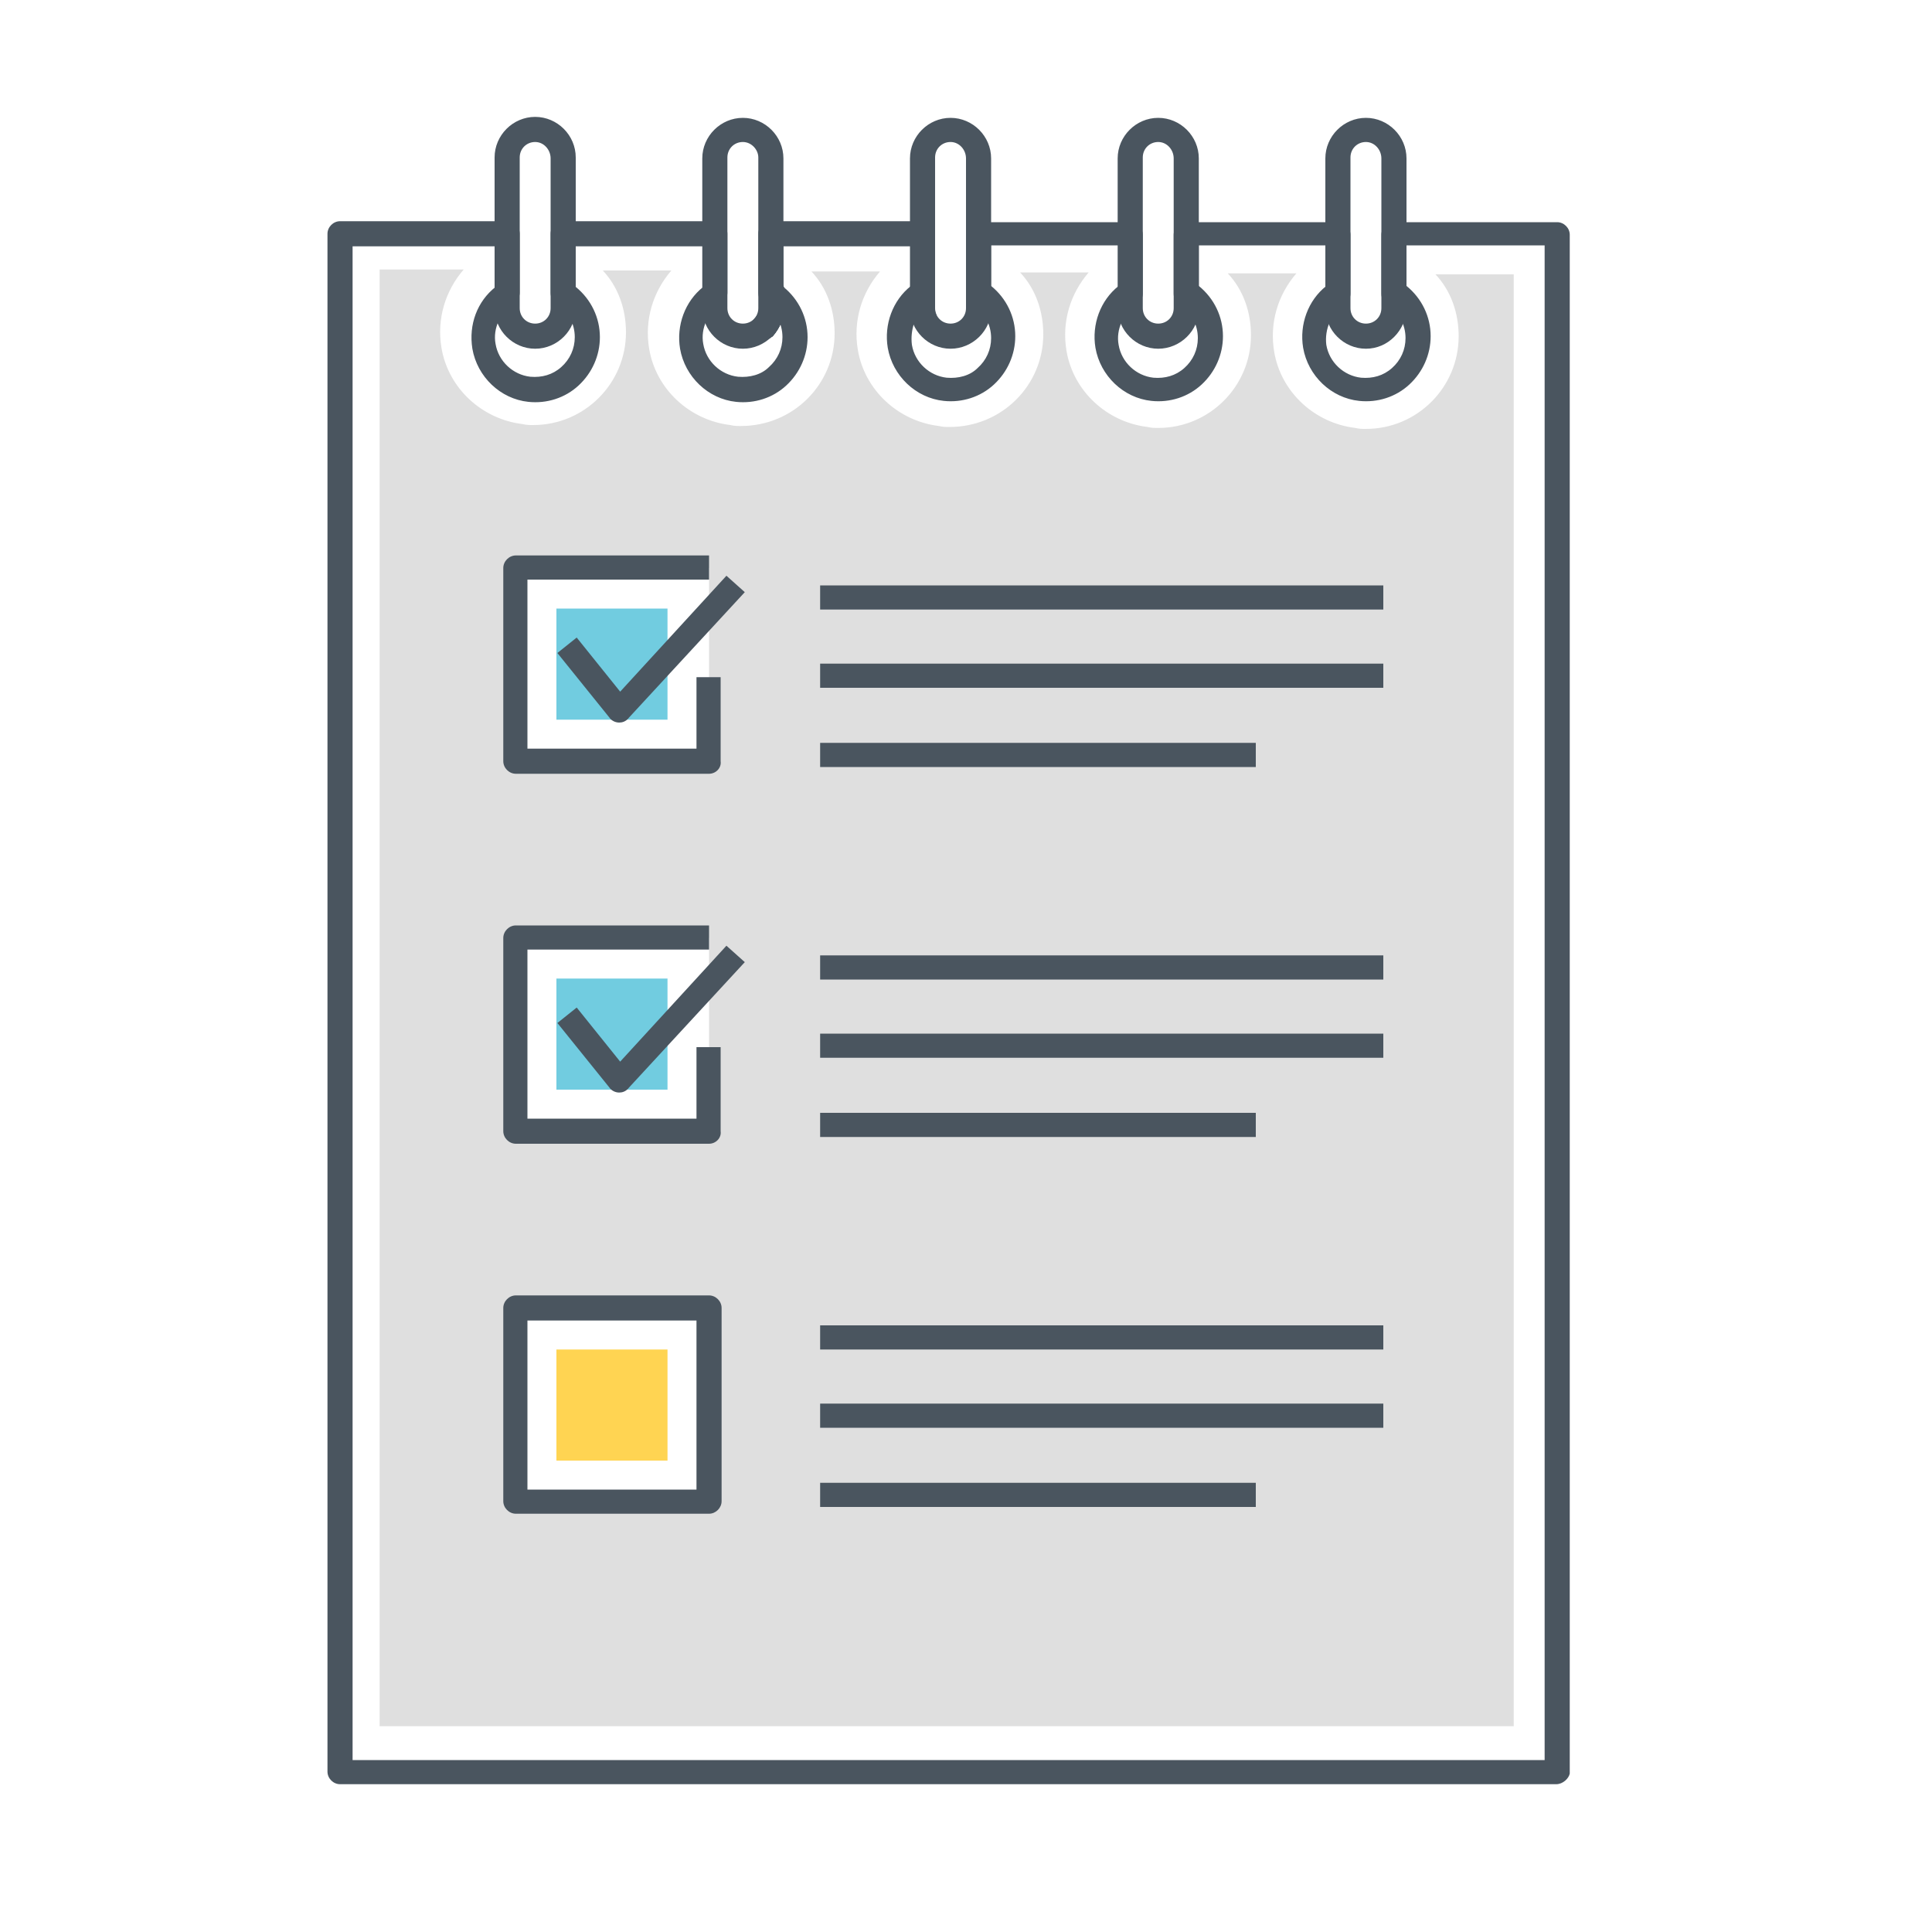
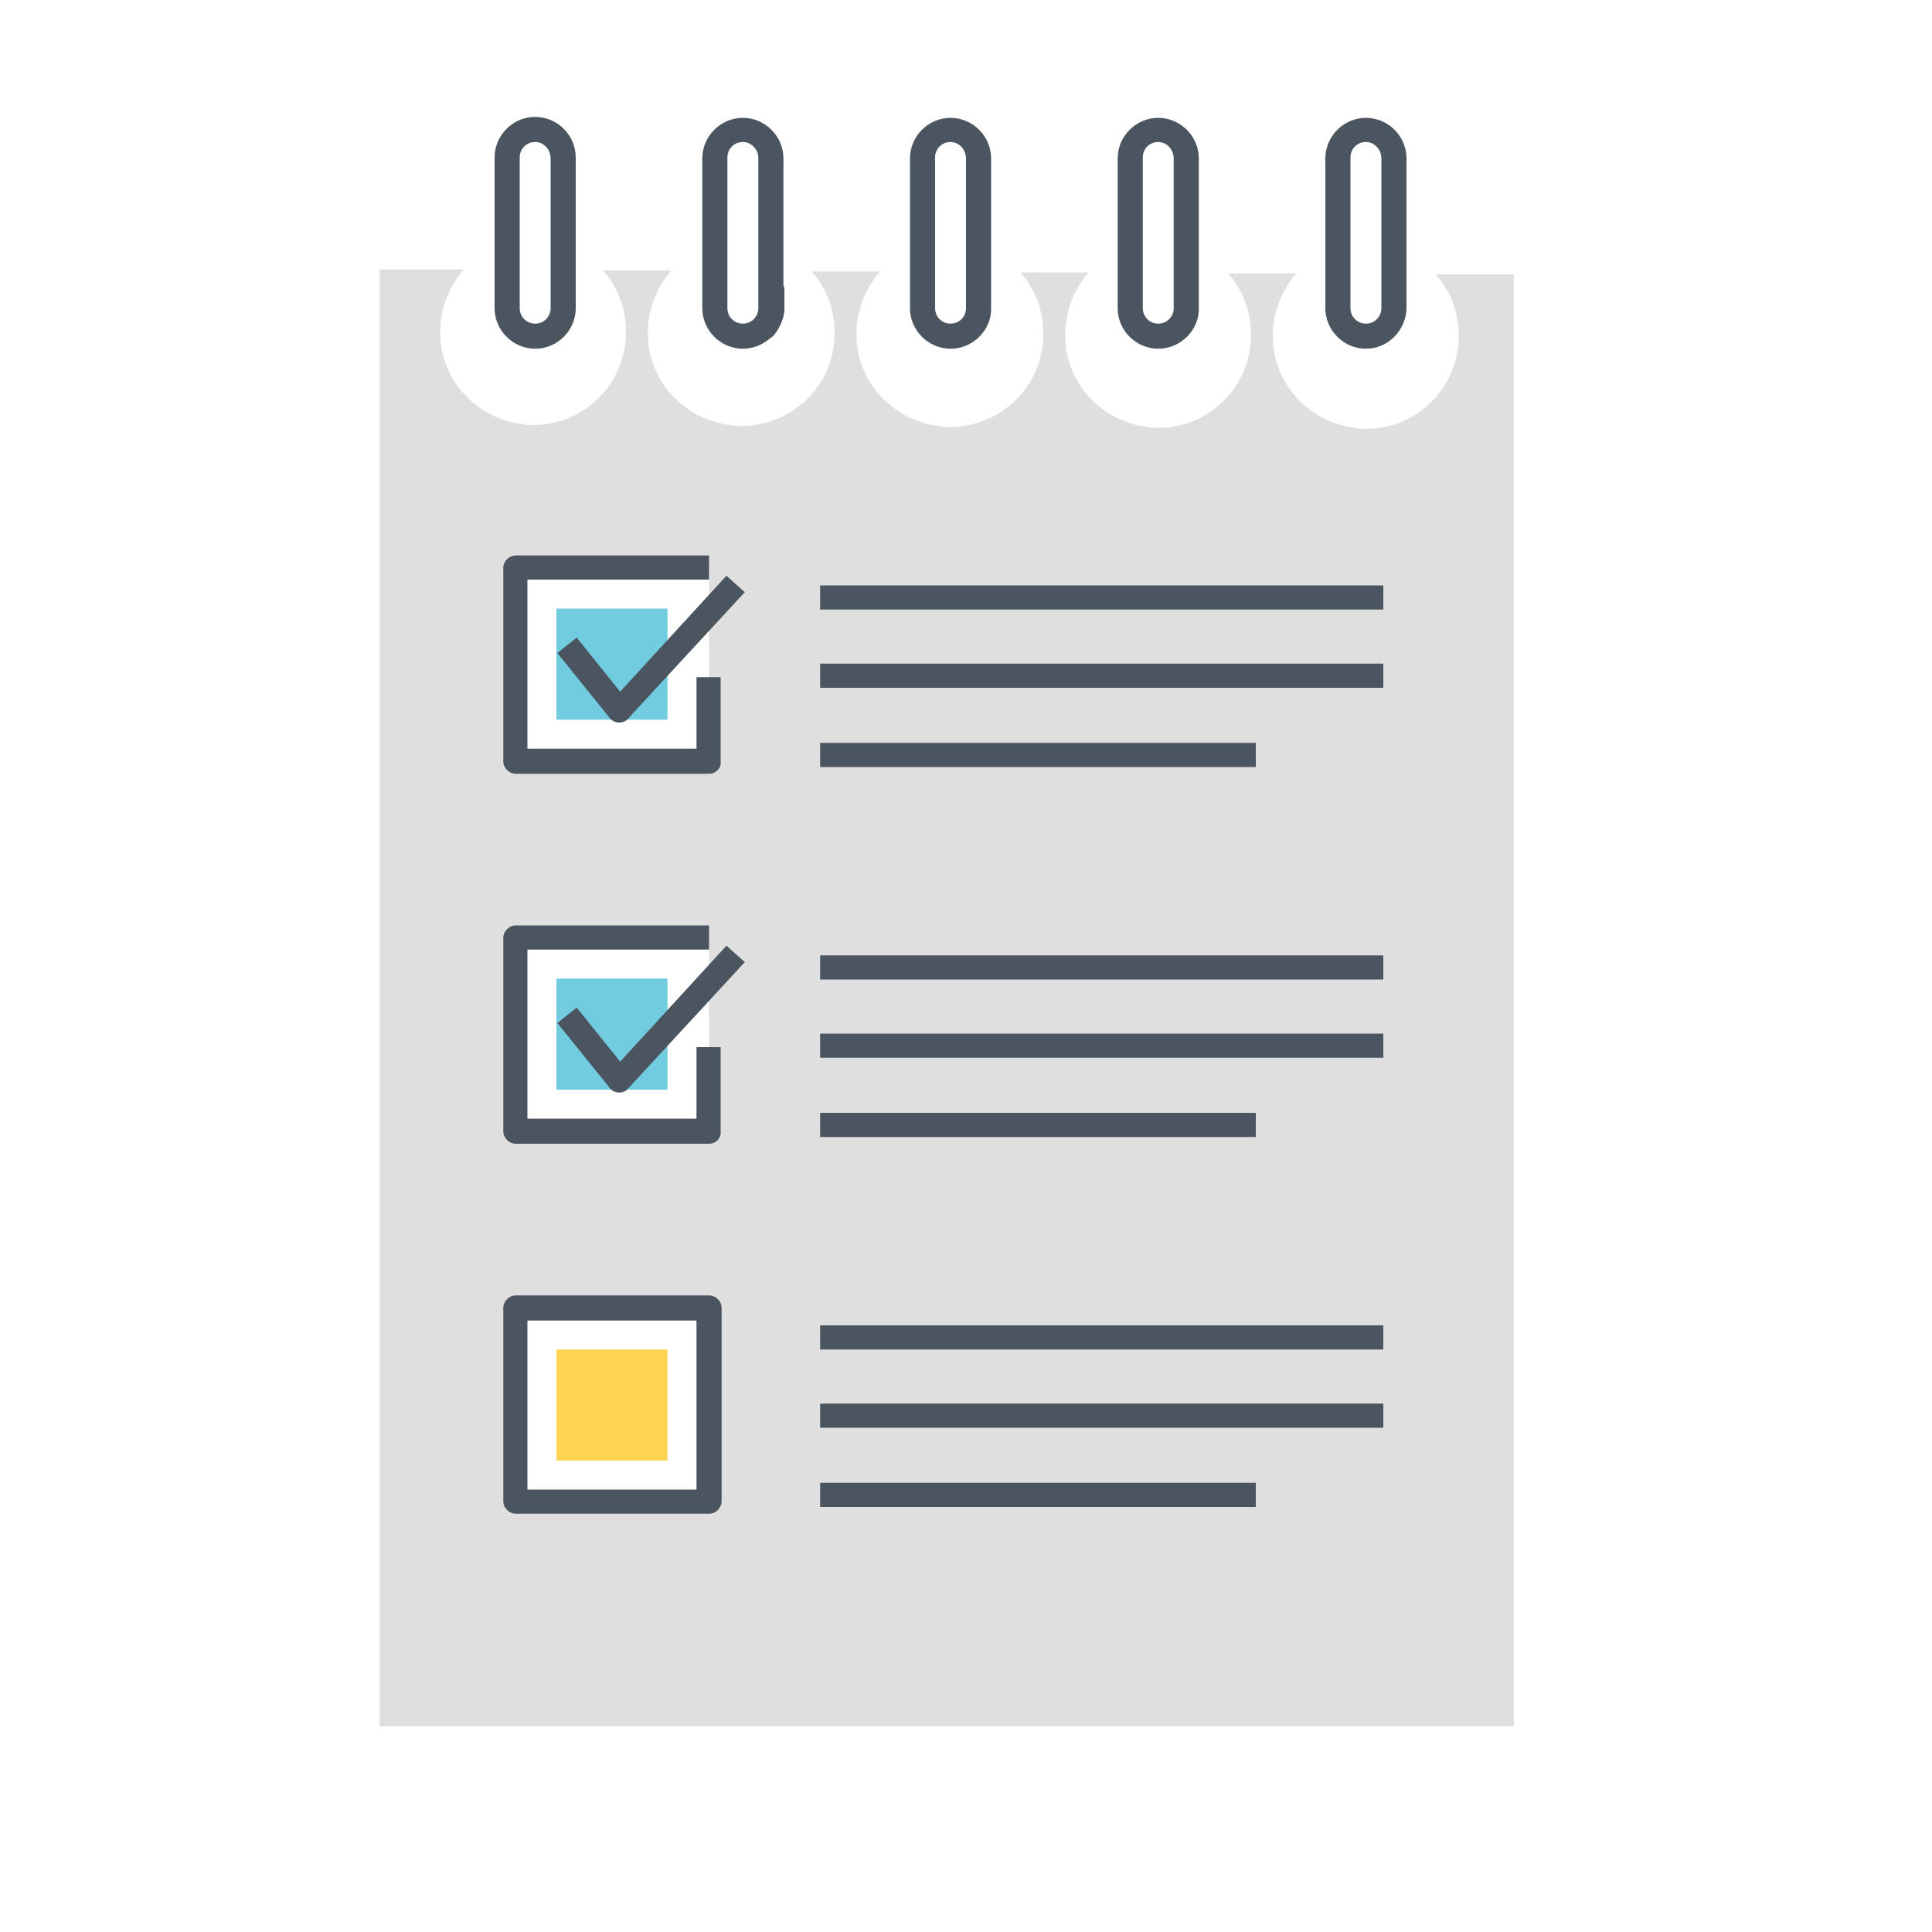
<svg xmlns="http://www.w3.org/2000/svg" t="1646019223857" class="icon" viewBox="0 0 1024 1024" version="1.1" p-id="3246" width="20" height="20">
  <defs>
    <style type="text/css" />
  </defs>
  <path d="M294.912 715.264h58.88v58.88H294.912z" fill="#FFD452" p-id="3247" />
  <path d="M294.912 518.656h58.88v58.88H294.912zM294.912 322.56h58.88v58.88H294.912z" fill="#71CCE0" p-id="3248" />
  <path d="M404.48 180.224c-1.536 0-3.584-0.512-4.608-2.048-2.56-2.56-2.56-6.656 0-9.216 1.536-1.536 2.56-3.584 2.56-6.144v-8.704c0-3.584 3.072-6.656 6.656-6.656 3.584 0 6.656 3.072 6.656 6.656v8.704c0 5.632-2.56 11.264-6.144 15.36-2.048 1.536-3.584 2.048-5.12 2.048z" fill="#4A555F" p-id="3249" />
-   <path d="M824.832 945.664H180.224c-3.584 0-6.656-3.072-6.656-6.656V123.904c0-3.584 3.072-6.656 6.656-6.656h88.576c3.584 0 6.656 3.072 6.656 6.656v31.232c0 2.048-1.024 4.096-3.072 5.632-7.168 4.608-11.264 13.312-9.728 21.504 1.536 9.216 9.216 16.384 18.432 17.408 6.144 0.512 11.776-1.024 16.384-5.12 4.608-4.096 7.168-9.728 7.168-15.872 0-7.168-3.584-13.824-9.728-17.92-2.048-1.024-3.072-3.072-3.072-5.632v-31.232c0-3.584 3.072-6.656 6.656-6.656H378.88c3.584 0 6.656 3.072 6.656 6.656v31.232c0 2.048-1.024 4.096-3.072 5.632-7.168 4.608-11.264 13.312-9.728 21.504 1.536 9.216 9.216 16.384 18.432 17.408 6.144 0.512 12.288-1.024 16.384-5.12 4.608-4.096 7.168-9.728 7.168-15.872 0-7.168-3.584-13.824-9.728-17.92-2.048-1.024-3.072-3.072-3.072-5.632v-31.232c0-3.584 3.072-6.656 6.656-6.656h80.384c3.584 0 6.656 3.072 6.656 6.656V163.84c0 1.024 0 1.536 0.512 2.56 1.024 3.584-1.024 7.168-4.096 8.192-3.072 1.024-6.144-0.512-7.68-3.072-1.024 3.584-1.536 7.168-1.024 11.264 1.536 9.216 9.216 16.384 18.432 17.408 6.144 0.512 12.288-1.024 16.384-5.12 4.608-4.096 7.168-9.728 7.168-15.872 0-7.168-3.584-13.824-9.728-17.92-2.048-1.024-3.072-3.072-3.072-5.632v-31.232c0-3.584 3.072-6.656 6.656-6.656H599.04c3.584 0 6.656 3.072 6.656 6.656v31.232c0 2.048-1.024 4.096-3.072 5.632-7.168 4.608-11.264 13.312-9.728 21.504 1.536 9.216 9.216 16.384 18.432 17.408 6.144 0.512 11.776-1.024 16.384-5.12 4.608-4.096 7.168-9.728 7.168-15.872 0-7.168-3.584-13.824-9.728-17.92-2.048-1.024-3.072-3.072-3.072-5.632v-31.232c0-3.584 3.072-6.656 6.656-6.656h80.384c3.584 0 6.656 3.072 6.656 6.656v31.232c0 2.048-1.024 4.096-3.072 5.632-7.168 4.608-10.752 13.312-9.728 21.504 1.536 9.216 9.216 16.384 18.432 17.408 6.144 0.512 11.776-1.024 16.384-5.12 4.608-4.096 7.168-9.728 7.168-15.872 0-7.168-3.584-13.824-9.728-17.92-2.048-1.024-3.072-3.072-3.072-5.632v-31.232c0-3.584 3.072-6.656 6.656-6.656h86.528c3.584 0 6.656 3.072 6.656 6.656v815.616c-0.512 2.56-3.584 5.632-7.168 5.632z m-637.952-12.8h631.808V130.048h-73.216v21.504c8.192 6.656 12.8 16.384 12.8 26.624 0 9.728-4.096 18.944-11.264 25.6-7.168 6.656-16.896 9.728-26.624 8.704-14.848-1.536-27.136-13.312-29.696-28.16-2.048-12.288 2.56-25.088 12.288-32.768v-21.504h-67.584v21.504c8.192 6.656 12.8 16.384 12.8 26.624 0 9.728-4.096 18.944-11.264 25.6-7.168 6.656-16.896 9.728-26.624 8.704-14.848-1.536-27.136-13.312-29.696-28.16-2.048-12.288 2.56-25.088 12.288-32.768v-21.504h-67.584v21.504c8.192 6.656 12.8 16.384 12.8 26.624 0 9.728-4.096 18.944-11.264 25.6-7.168 6.656-16.896 9.728-26.624 8.704-14.848-1.536-27.136-13.312-29.696-28.16-2.048-12.288 2.56-25.088 12.288-32.768v-20.992H415.232v21.504c8.192 6.656 12.8 16.384 12.8 26.624 0 9.728-4.096 18.944-11.264 25.6-7.168 6.656-16.896 9.728-26.624 8.704-14.848-1.536-27.136-13.312-29.696-28.16-2.048-12.288 2.56-25.088 12.288-32.768v-21.504H305.152v21.504c8.192 6.656 12.8 16.384 12.8 26.624 0 9.728-4.096 18.944-11.264 25.6-7.168 6.656-16.896 9.728-26.624 8.704-14.848-1.536-27.136-13.312-29.696-28.16-2.048-12.8 2.56-25.088 12.288-32.768v-21.504H186.88v802.304z" fill="#4A555F" p-id="3250" />
  <path d="M760.832 145.408c8.192 8.704 12.288 20.48 12.288 32.768 0 27.136-22.016 49.152-49.152 49.152-2.048 0-3.584 0-5.632-0.512-21.504-2.56-39.424-18.944-43.008-40.448-2.56-15.36 2.048-30.208 11.776-41.472h-36.352c8.192 8.704 12.288 20.48 12.288 32.768 0 27.136-22.016 49.152-49.152 49.152-2.048 0-3.584 0-5.632-0.512-21.504-2.56-39.424-18.944-43.008-40.448-2.56-15.36 2.048-30.208 11.776-41.472h-36.352c8.192 8.704 12.288 20.48 12.288 32.768 0 27.136-22.016 49.152-49.664 49.152-2.048 0-3.584 0-5.632-0.512-21.504-2.56-39.424-18.944-43.008-40.448-2.56-15.36 2.048-30.208 11.776-41.472H430.08c8.192 8.704 12.288 20.48 12.288 32.768 0 27.136-22.016 49.152-49.664 49.152-2.048 0-3.584 0-5.632-0.512-21.504-2.56-39.424-18.944-43.008-40.448-2.56-15.36 2.048-30.208 11.776-41.472h-36.352c8.192 8.704 12.288 20.48 12.288 32.768 0 27.136-22.016 49.152-49.152 49.152-2.048 0-3.584 0-5.632-0.512-21.504-2.56-39.424-18.944-43.008-40.448-2.56-15.36 2.048-30.208 11.776-41.472h-44.544v772.096h601.088V145.408h-41.472z m-385.024 650.24h-102.4v-102.4h102.4v102.4z m0-196.096h-102.4v-102.4h102.4v102.4z m0-196.096h-102.4v-102.4h102.4v102.4z" fill="#DFDFDF" p-id="3251" />
  <path d="M283.648 184.832c-11.776 0-21.504-9.728-21.504-21.504V83.456c0-11.776 9.728-21.504 21.504-21.504 11.776 0 21.504 9.728 21.504 21.504v79.872c0 11.776-9.728 21.504-21.504 21.504z m0-109.568c-4.608 0-8.192 3.584-8.192 8.192v79.872c0 4.608 3.584 8.192 8.192 8.192 4.608 0 8.192-3.584 8.192-8.192V83.968c0-4.608-3.584-8.704-8.192-8.704zM393.728 184.832c-11.776 0-21.504-9.728-21.504-21.504V83.968c0-11.776 9.728-21.504 21.504-21.504 11.776 0 21.504 9.728 21.504 21.504V163.84c0 11.264-9.728 20.992-21.504 20.992z m0-109.568c-4.608 0-8.192 3.584-8.192 8.192v79.872c0 4.608 3.584 8.192 8.192 8.192 4.608 0 8.192-3.584 8.192-8.192V83.456c0-4.096-3.584-8.192-8.192-8.192zM503.808 184.832c-11.776 0-21.504-9.728-21.504-21.504V83.968c0-11.776 9.728-21.504 21.504-21.504 11.776 0 21.504 9.728 21.504 21.504V163.84c0 11.264-9.728 20.992-21.504 20.992z m0-109.568c-4.608 0-8.192 3.584-8.192 8.192v79.872c0 4.608 3.584 8.192 8.192 8.192 4.608 0 8.192-3.584 8.192-8.192V83.968c0-4.608-3.584-8.704-8.192-8.704zM613.888 184.832c-11.776 0-21.504-9.728-21.504-21.504V83.968c0-11.776 9.728-21.504 21.504-21.504 11.776 0 21.504 9.728 21.504 21.504V163.84c0 11.264-9.728 20.992-21.504 20.992z m0-109.568c-4.608 0-8.192 3.584-8.192 8.192v79.872c0 4.608 3.584 8.192 8.192 8.192 4.608 0 8.192-3.584 8.192-8.192V83.968c0-4.608-3.584-8.704-8.192-8.704zM723.968 184.832c-11.776 0-21.504-9.728-21.504-21.504V83.968c0-11.776 9.728-21.504 21.504-21.504s21.504 9.728 21.504 21.504V163.84c-0.512 11.264-9.728 20.992-21.504 20.992z m0-109.568c-4.608 0-8.192 3.584-8.192 8.192v79.872c0 4.608 3.584 8.192 8.192 8.192 4.608 0 8.192-3.584 8.192-8.192V83.968c0-4.608-3.584-8.704-8.192-8.704z" fill="#4A555F" p-id="3252" />
  <path d="M404.48 180.224c-1.536 0-3.584-0.512-4.608-2.048-2.56-2.56-2.56-6.656 0-9.216 1.536-1.536 2.56-3.584 2.56-6.144v-8.704c0-3.584 3.072-6.656 6.656-6.656 3.584 0 6.656 3.072 6.656 6.656v8.704c0 5.632-2.56 11.264-6.144 15.36-2.048 1.536-3.584 2.048-5.12 2.048z" fill="#4A555F" p-id="3253" />
  <path d="M404.48 180.224c-1.536 0-3.584-0.512-4.608-2.048-2.56-2.56-2.56-6.656 0-9.216 1.536-1.536 2.56-3.584 2.56-6.144v-8.704c0-3.584 3.072-6.656 6.656-6.656 3.584 0 6.656 3.072 6.656 6.656v8.704c0 5.632-2.56 11.264-6.144 15.36-2.048 1.536-3.584 2.048-5.12 2.048zM375.808 410.112h-102.4c-3.584 0-6.656-3.072-6.656-6.656v-102.4c0-3.584 3.072-6.656 6.656-6.656h102.4V307.2H279.552v89.6h89.6v-37.888h12.8v44.544c0.512 3.584-2.56 6.656-6.144 6.656z" fill="#4A555F" p-id="3254" />
  <path d="M328.192 382.976c-2.048 0-4.096-1.024-5.12-2.56l-27.648-34.304 10.24-8.192 23.04 28.672 56.32-61.44 9.728 8.704-61.44 66.56c-1.536 2.048-3.584 2.56-5.12 2.56zM434.688 310.272h298.496v12.8H434.688zM434.688 351.744h298.496v12.8H434.688zM434.688 393.728H665.6v12.8H434.688zM375.808 606.208h-102.4c-3.584 0-6.656-3.072-6.656-6.656v-102.4c0-3.584 3.072-6.656 6.656-6.656h102.4v12.8H279.552v89.6h89.6v-37.888h12.8v44.544c0.512 3.584-2.56 6.656-6.144 6.656z" fill="#4A555F" p-id="3255" />
  <path d="M328.192 579.072c-2.048 0-4.096-1.024-5.12-2.56l-27.648-34.304 10.24-8.192 23.04 28.672 56.32-61.44 9.728 8.704-61.44 66.56c-1.536 2.048-3.584 2.56-5.12 2.56zM434.688 506.368h298.496v12.8H434.688zM434.688 547.84h298.496v12.8H434.688zM434.688 589.824H665.6v12.8H434.688zM375.808 802.304h-102.4c-3.584 0-6.656-3.072-6.656-6.656v-102.4c0-3.584 3.072-6.656 6.656-6.656h102.4c3.584 0 6.656 3.072 6.656 6.656v102.4c0 3.584-3.072 6.656-6.656 6.656z m-96.256-12.8h89.6v-89.6H279.552v89.6zM434.688 702.464h298.496v12.8H434.688zM434.688 743.936h298.496v12.8H434.688zM434.688 785.92H665.6v12.8H434.688z" fill="#4A555F" p-id="3256" />
</svg>